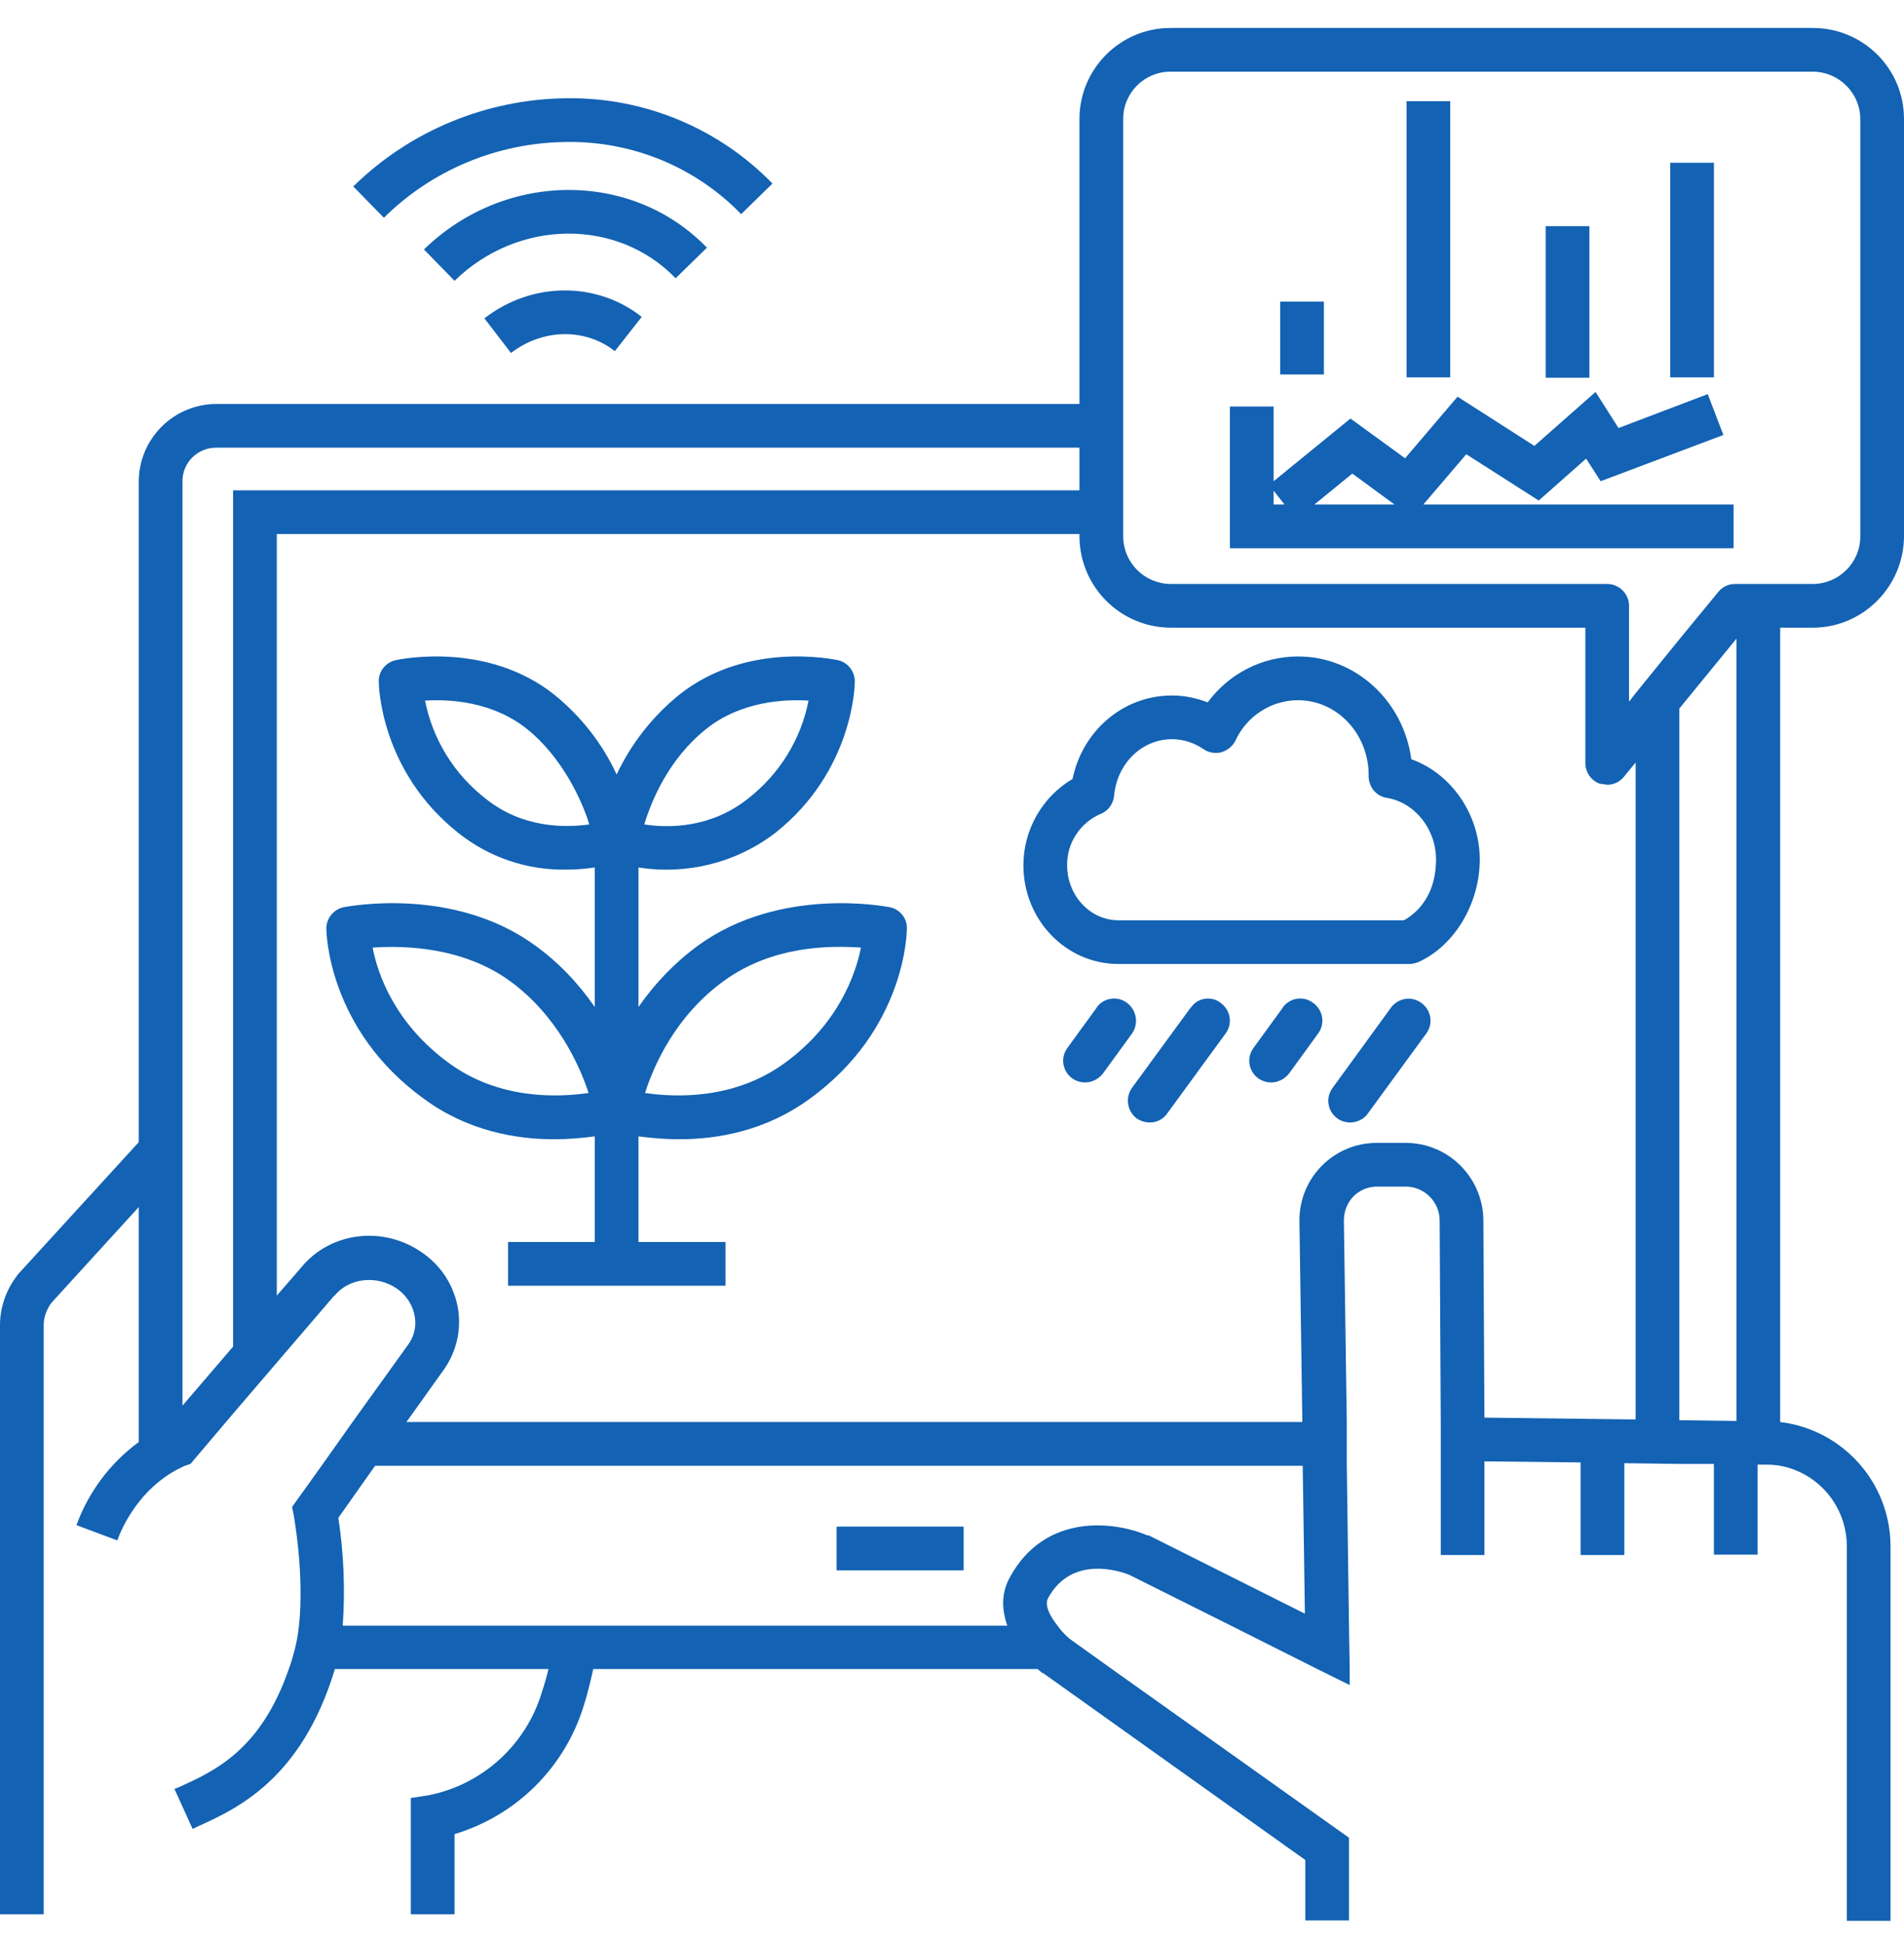
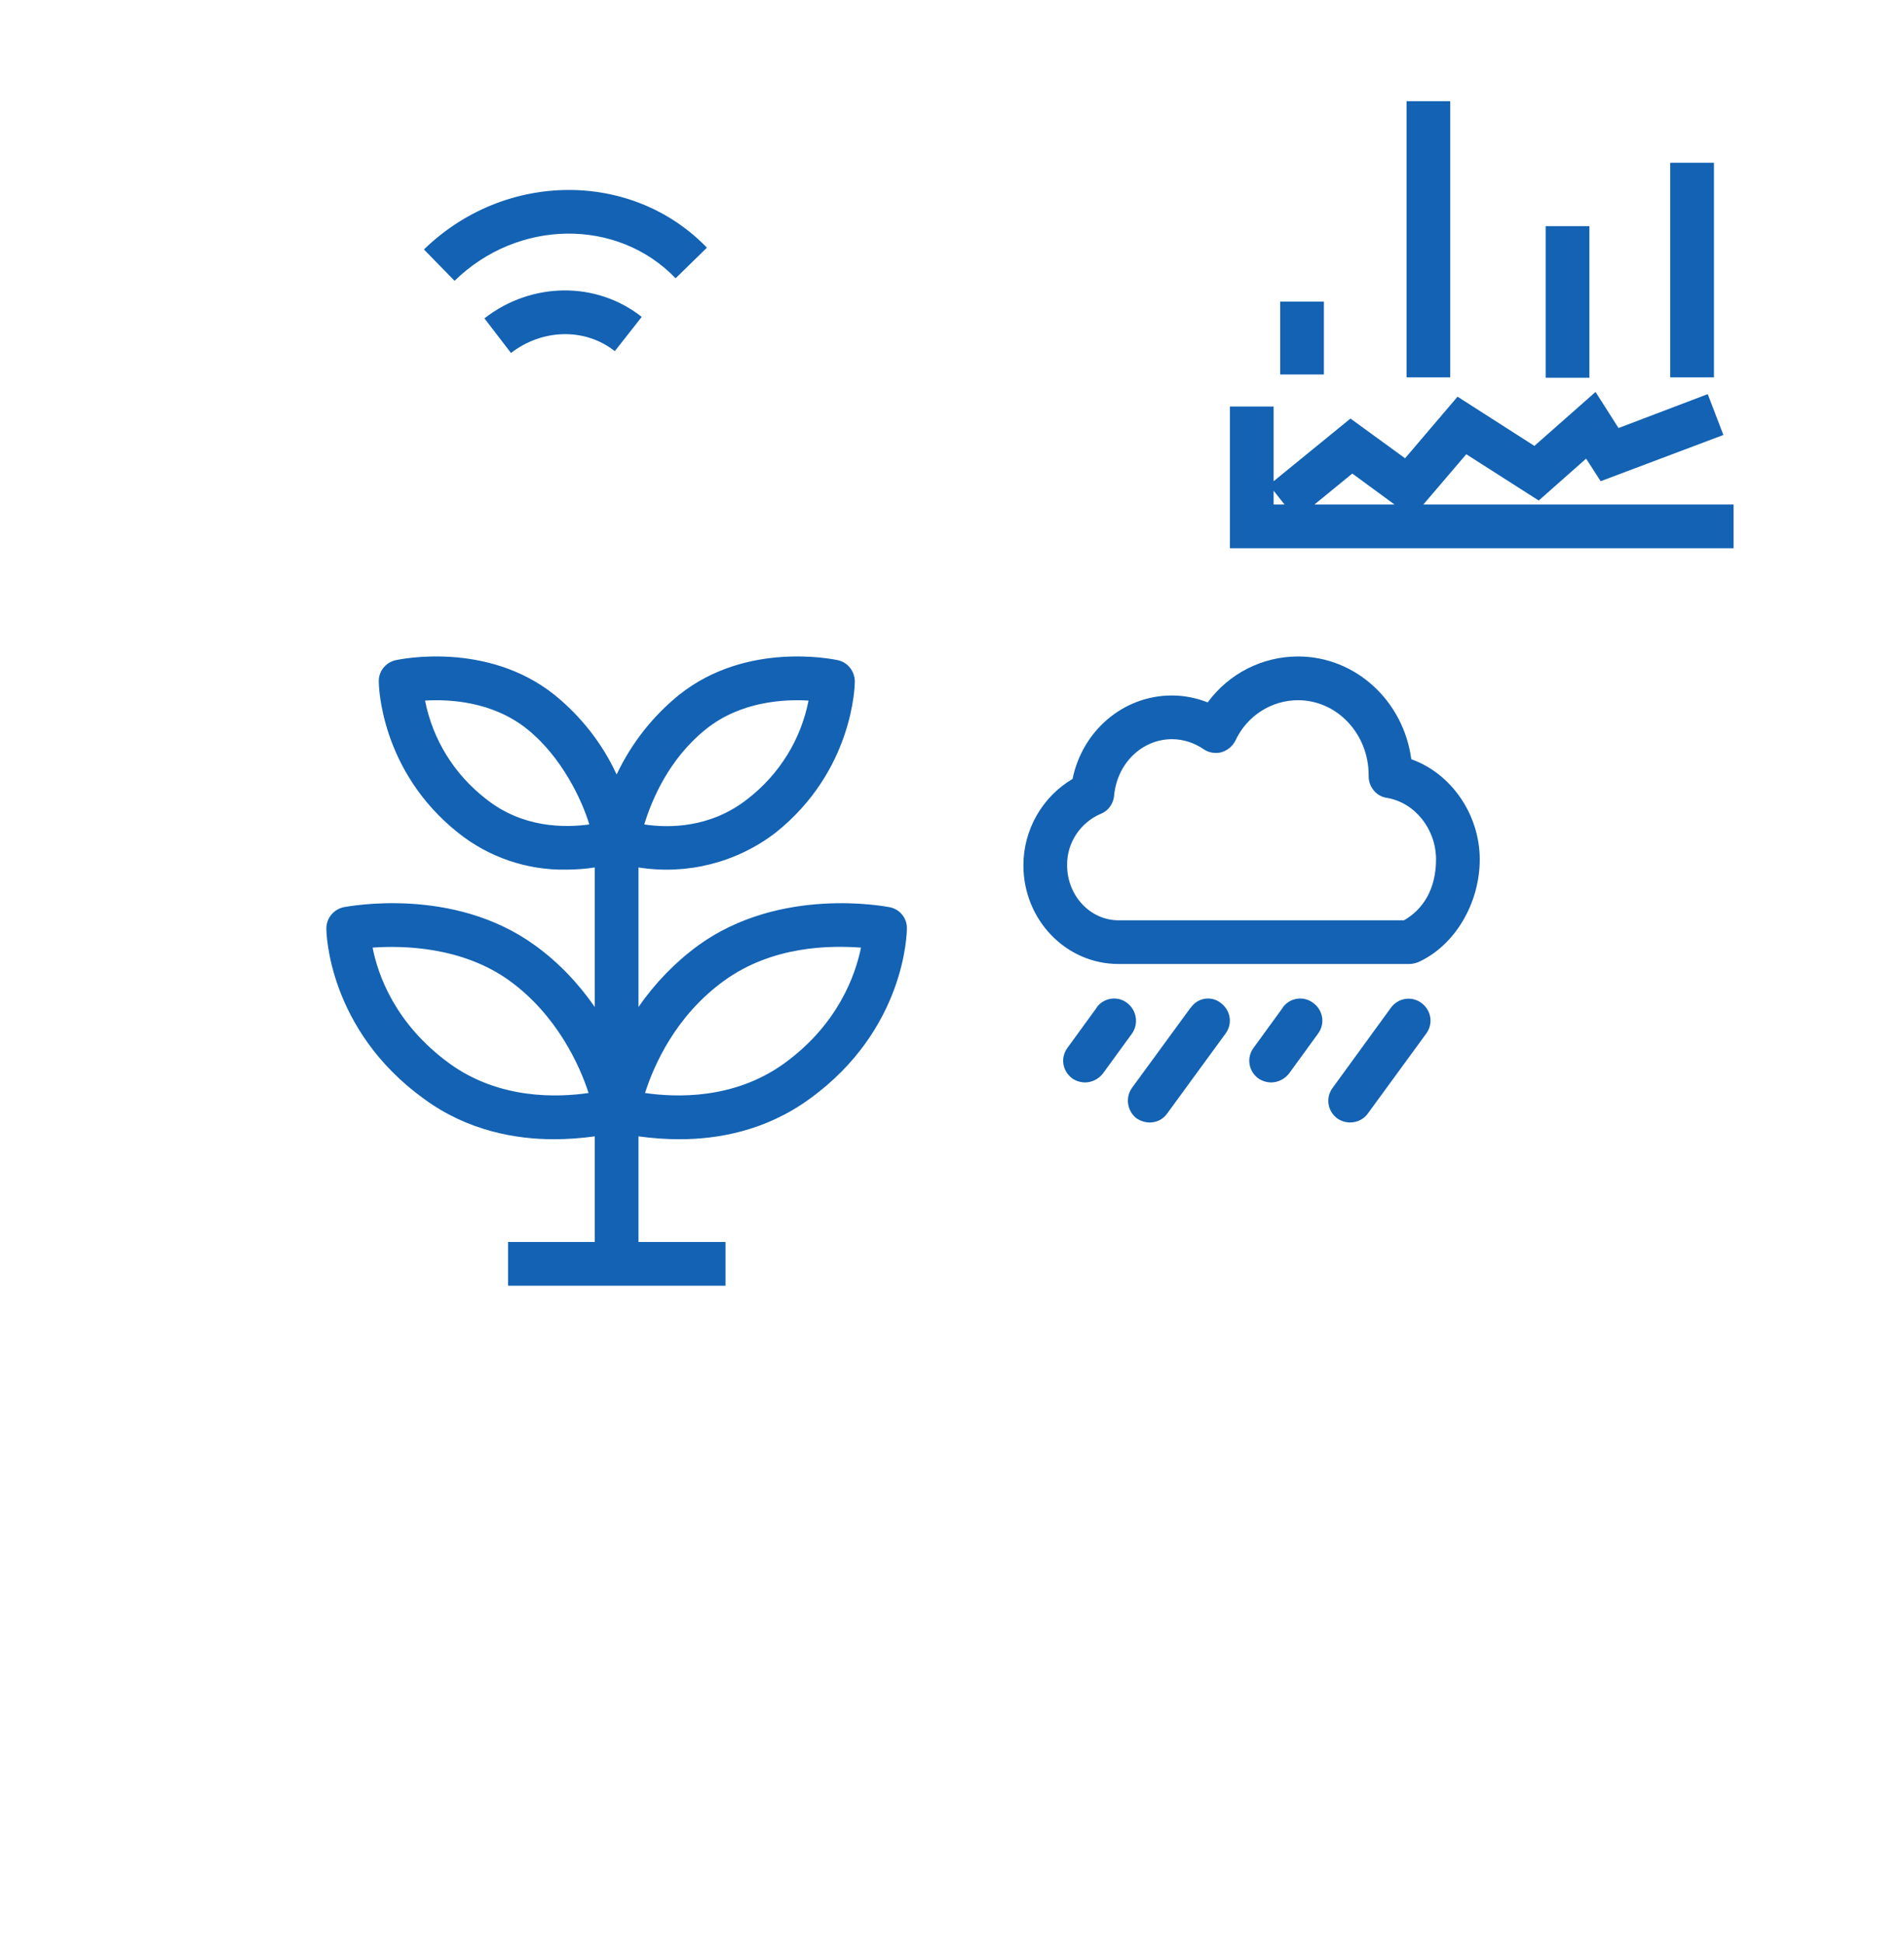
<svg xmlns="http://www.w3.org/2000/svg" width="50" height="51" viewBox="0 0 50 51" fill="none">
-   <path d="M21.969 40.07H25.306V41.218H21.969V40.07Z" fill="#1362B3" />
-   <path d="M47.619 16.476C48.929 16.466 49.99 15.395 50 14.085V3.125C50 1.805 48.938 0.743 47.619 0.734H30.738C29.419 0.734 28.347 1.805 28.347 3.125V10.604H5.671C5.135 10.607 4.621 10.822 4.242 11.201C3.862 11.581 3.647 12.095 3.644 12.631V29.98L0.478 33.442L0.45 33.48C0.163 33.853 0 34.312 0 34.781V50.246H1.148V34.781C1.148 34.571 1.224 34.37 1.349 34.198L3.644 31.683V37.851C2.898 38.396 2.324 39.161 2.008 40.032L3.08 40.433C3.213 40.07 3.405 39.735 3.644 39.429C3.95 39.037 4.342 38.712 4.792 38.502L4.859 38.473L5.002 38.425L6.121 37.105L7.269 35.766L8.77 34.016H8.78C9.162 33.538 9.899 33.461 10.425 33.825C10.673 33.997 10.845 34.265 10.893 34.561C10.941 34.829 10.865 35.106 10.702 35.317L9.258 37.325L8.445 38.473L7.67 39.554L7.718 39.793C7.718 39.812 7.995 41.313 7.852 42.662C7.823 42.95 7.766 43.236 7.68 43.513C7.651 43.618 7.622 43.714 7.584 43.809C6.848 45.942 5.624 46.487 4.725 46.899L4.581 46.956L5.059 48.008L5.193 47.941C6.207 47.482 7.9 46.717 8.78 43.857C8.789 43.838 8.789 43.829 8.789 43.809H14.403C14.355 44.013 14.297 44.214 14.231 44.412C13.82 45.789 12.682 46.832 11.276 47.118L10.788 47.195V50.246H11.936V48.142C12.736 47.902 13.465 47.469 14.057 46.88C14.649 46.291 15.087 45.565 15.331 44.766C15.427 44.469 15.503 44.144 15.579 43.809H27.247L27.372 43.914H27.391L34.277 48.821V50.408H35.425V48.237L29.198 43.809L28.089 43.015C27.966 42.912 27.857 42.793 27.764 42.661C27.573 42.422 27.42 42.126 27.525 41.944C28.156 40.787 29.466 41.256 29.667 41.342L32.307 42.661L34.593 43.809L35.444 44.23V43.809L35.425 42.661L35.367 38.472V37.325L35.291 32.036C35.291 31.797 35.377 31.577 35.539 31.405C35.702 31.242 35.922 31.146 36.151 31.146H36.917C37.404 31.146 37.806 31.548 37.806 32.036L37.835 37.325V40.816H38.982V38.358L41.507 38.386V40.816H42.655V38.406L44.099 38.425H45.008V40.806H46.155V38.444H46.394C46.509 38.444 46.633 38.453 46.748 38.473C47.762 38.664 48.489 39.544 48.498 40.567V50.418H49.646V40.577C49.637 38.913 48.393 37.526 46.748 37.325V16.476H47.619ZM29.495 3.125C29.495 2.436 30.05 1.881 30.738 1.881H47.619C48.298 1.891 48.852 2.446 48.852 3.125V14.085C48.852 14.764 48.298 15.319 47.619 15.328H45.562C45.39 15.328 45.227 15.405 45.122 15.539L44.099 16.782L42.951 18.197L42.779 18.417V15.902C42.779 15.586 42.521 15.328 42.205 15.328H30.738C30.05 15.319 29.505 14.774 29.495 14.085V3.125H29.495ZM4.792 36.895V12.631C4.791 12.516 4.814 12.401 4.858 12.294C4.902 12.187 4.967 12.09 5.049 12.008C5.13 11.927 5.227 11.862 5.334 11.818C5.441 11.774 5.556 11.751 5.671 11.751H28.347V12.87H6.121V35.346L4.792 36.895ZM34.267 42.356L30.165 40.3H30.126C29.285 39.936 27.448 39.697 26.521 41.399C26.282 41.83 26.31 42.27 26.454 42.671H9C9.067 41.725 9.028 40.778 8.885 39.84L9.851 38.473H34.21L34.267 42.356ZM38.982 37.21L38.954 32.027C38.944 30.908 38.035 29.999 36.917 29.999H36.151C35.032 29.999 34.124 30.908 34.124 32.027V32.056L34.2 37.325H10.673L11.63 35.986C11.974 35.518 12.117 34.944 12.031 34.37C11.983 34.07 11.874 33.783 11.712 33.526C11.549 33.27 11.335 33.049 11.085 32.878C10.061 32.161 8.665 32.333 7.9 33.28L7.269 34.007V14.018H28.347V14.085C28.357 15.405 29.419 16.466 30.738 16.476H41.632V20.024C41.632 20.263 41.775 20.483 42.005 20.569L42.206 20.598C42.378 20.598 42.54 20.522 42.645 20.388L42.952 20.015V37.258L38.982 37.21ZM44.099 18.599L45.601 16.763V37.297L44.099 37.277V18.599Z" fill="#1362B3" />
  <path d="M45.525 13.243H37.377L38.505 11.923L40.408 13.138L41.652 12.038L42.034 12.631L45.257 11.417L44.846 10.345L42.503 11.235L41.9 10.288L40.294 11.704L38.276 10.412L36.898 12.029L35.464 10.986L33.446 12.631V10.671H32.298V14.391H45.525V13.243H45.525ZM35.512 12.43L36.621 13.243H34.517L35.512 12.43ZM33.446 12.88L33.733 13.243H33.446V12.88ZM43.861 4.272H45.009V9.905H43.861V4.272ZM36.937 2.656H38.084V9.905H36.937V2.656ZM33.618 7.916H34.766V9.829H33.618V7.916ZM40.59 5.936H41.738V9.915H40.59V5.936ZM23.356 23.811C23.241 23.792 20.487 23.257 18.335 24.816C17.723 25.265 17.197 25.81 16.767 26.432V22.769C18.038 22.97 19.339 22.645 20.363 21.86C22.409 20.234 22.448 17.987 22.448 17.891C22.448 17.623 22.266 17.384 21.998 17.327C21.893 17.308 19.616 16.82 17.838 18.235C17.138 18.801 16.576 19.517 16.193 20.33C15.82 19.517 15.255 18.8 14.557 18.235C12.778 16.82 10.493 17.308 10.397 17.327C10.129 17.384 9.938 17.623 9.947 17.891C9.947 17.987 9.986 20.234 12.032 21.86C12.838 22.503 13.842 22.845 14.873 22.826C15.121 22.826 15.37 22.807 15.619 22.769V26.432C15.188 25.81 14.662 25.255 14.05 24.815C11.908 23.256 9.154 23.792 9.029 23.811C8.762 23.869 8.57 24.098 8.57 24.375C8.57 24.481 8.618 27.025 11.133 28.842C12.291 29.693 13.563 29.903 14.548 29.903C14.902 29.903 15.265 29.875 15.619 29.827V32.6H13.343V33.748H19.052V32.6H16.767V29.827C17.121 29.875 17.484 29.903 17.838 29.903C18.832 29.903 20.095 29.693 21.262 28.842C23.777 27.025 23.815 24.481 23.815 24.375C23.825 24.098 23.624 23.859 23.356 23.811ZM11.803 27.914C10.368 26.872 9.919 25.571 9.785 24.873C10.579 24.816 12.138 24.844 13.381 25.743C14.624 26.642 15.227 27.972 15.456 28.689C14.662 28.804 13.123 28.871 11.803 27.914ZM18.545 19.134C19.454 18.408 20.592 18.35 21.233 18.389C21.032 19.412 20.468 20.32 19.645 20.961C18.66 21.745 17.551 21.736 16.919 21.64C17.111 21.009 17.56 19.919 18.545 19.134ZM12.75 20.961C11.927 20.32 11.363 19.412 11.162 18.389C11.803 18.35 12.931 18.408 13.84 19.135C14.748 19.861 15.284 21 15.475 21.64C14.844 21.726 13.725 21.745 12.75 20.961ZM20.592 27.914C19.263 28.871 17.732 28.804 16.939 28.689C17.168 27.972 17.732 26.671 19.014 25.743C20.296 24.816 21.807 24.816 22.61 24.873C22.466 25.581 22.017 26.881 20.592 27.914ZM37.061 19.928C36.86 18.408 35.607 17.231 34.087 17.231C33.149 17.231 32.269 17.681 31.715 18.436C31.418 18.322 31.103 18.255 30.777 18.255C29.496 18.255 28.425 19.183 28.166 20.445C27.773 20.678 27.447 21.01 27.221 21.407C26.995 21.805 26.875 22.254 26.875 22.712C26.875 24.146 27.994 25.303 29.372 25.303H37.004C37.09 25.303 37.166 25.284 37.243 25.255C38.199 24.825 38.859 23.716 38.859 22.558C38.859 21.401 38.132 20.311 37.061 19.928ZM36.87 24.156H29.372C28.626 24.156 28.023 23.505 28.023 22.712C28.014 22.128 28.367 21.593 28.903 21.363C29.104 21.287 29.238 21.095 29.257 20.885C29.333 20.043 29.984 19.402 30.778 19.402C31.074 19.402 31.361 19.498 31.6 19.66C31.734 19.756 31.906 19.785 32.069 19.747C32.231 19.699 32.365 19.593 32.442 19.441C32.738 18.8 33.379 18.379 34.087 18.379C35.11 18.379 35.942 19.259 35.942 20.349V20.378C35.942 20.655 36.143 20.904 36.42 20.942C37.157 21.066 37.711 21.764 37.711 22.558C37.711 23.352 37.358 23.878 36.87 24.156ZM37.329 26.327C37.071 26.135 36.717 26.193 36.526 26.451L34.995 28.555C34.804 28.813 34.861 29.167 35.12 29.358C35.218 29.426 35.335 29.462 35.454 29.463C35.636 29.463 35.818 29.378 35.923 29.224L37.453 27.13C37.644 26.872 37.587 26.518 37.329 26.327ZM32.059 26.327C31.82 26.135 31.466 26.183 31.284 26.432C31.275 26.441 31.275 26.451 31.265 26.451L29.726 28.555C29.544 28.813 29.601 29.167 29.85 29.358C29.955 29.425 30.07 29.463 30.194 29.463C30.376 29.463 30.548 29.378 30.653 29.224L32.183 27.13C32.375 26.872 32.317 26.518 32.059 26.327ZM34.488 26.327C34.24 26.135 33.886 26.183 33.694 26.432C33.694 26.441 33.685 26.441 33.685 26.451L32.92 27.503C32.728 27.761 32.786 28.115 33.044 28.306C33.143 28.374 33.259 28.41 33.379 28.412C33.561 28.412 33.733 28.325 33.848 28.182L34.613 27.13C34.804 26.872 34.747 26.518 34.488 26.327ZM29.601 26.327C29.352 26.135 28.999 26.183 28.807 26.432C28.807 26.441 28.798 26.441 28.798 26.451L28.033 27.503C27.841 27.761 27.899 28.115 28.157 28.306C28.256 28.374 28.372 28.41 28.492 28.412C28.673 28.412 28.846 28.325 28.96 28.182L29.726 27.13C29.907 26.872 29.85 26.518 29.601 26.327ZM12.721 8.356L13.419 9.265C14.251 8.624 15.37 8.605 16.145 9.217L16.852 8.318C15.667 7.381 13.964 7.39 12.721 8.356ZM18.564 6.501C16.594 4.464 13.257 4.483 11.133 6.548L11.937 7.371C13.601 5.745 16.212 5.716 17.742 7.304L18.564 6.501Z" fill="#1362B3" />
-   <path d="M14.863 3.727C16.594 3.698 18.258 4.377 19.463 5.621L20.285 4.817C18.88 3.373 16.938 2.56 14.92 2.579H14.853C12.768 2.608 10.769 3.431 9.277 4.894L10.081 5.716C11.353 4.454 13.074 3.746 14.863 3.727Z" fill="#1362B3" />
</svg>